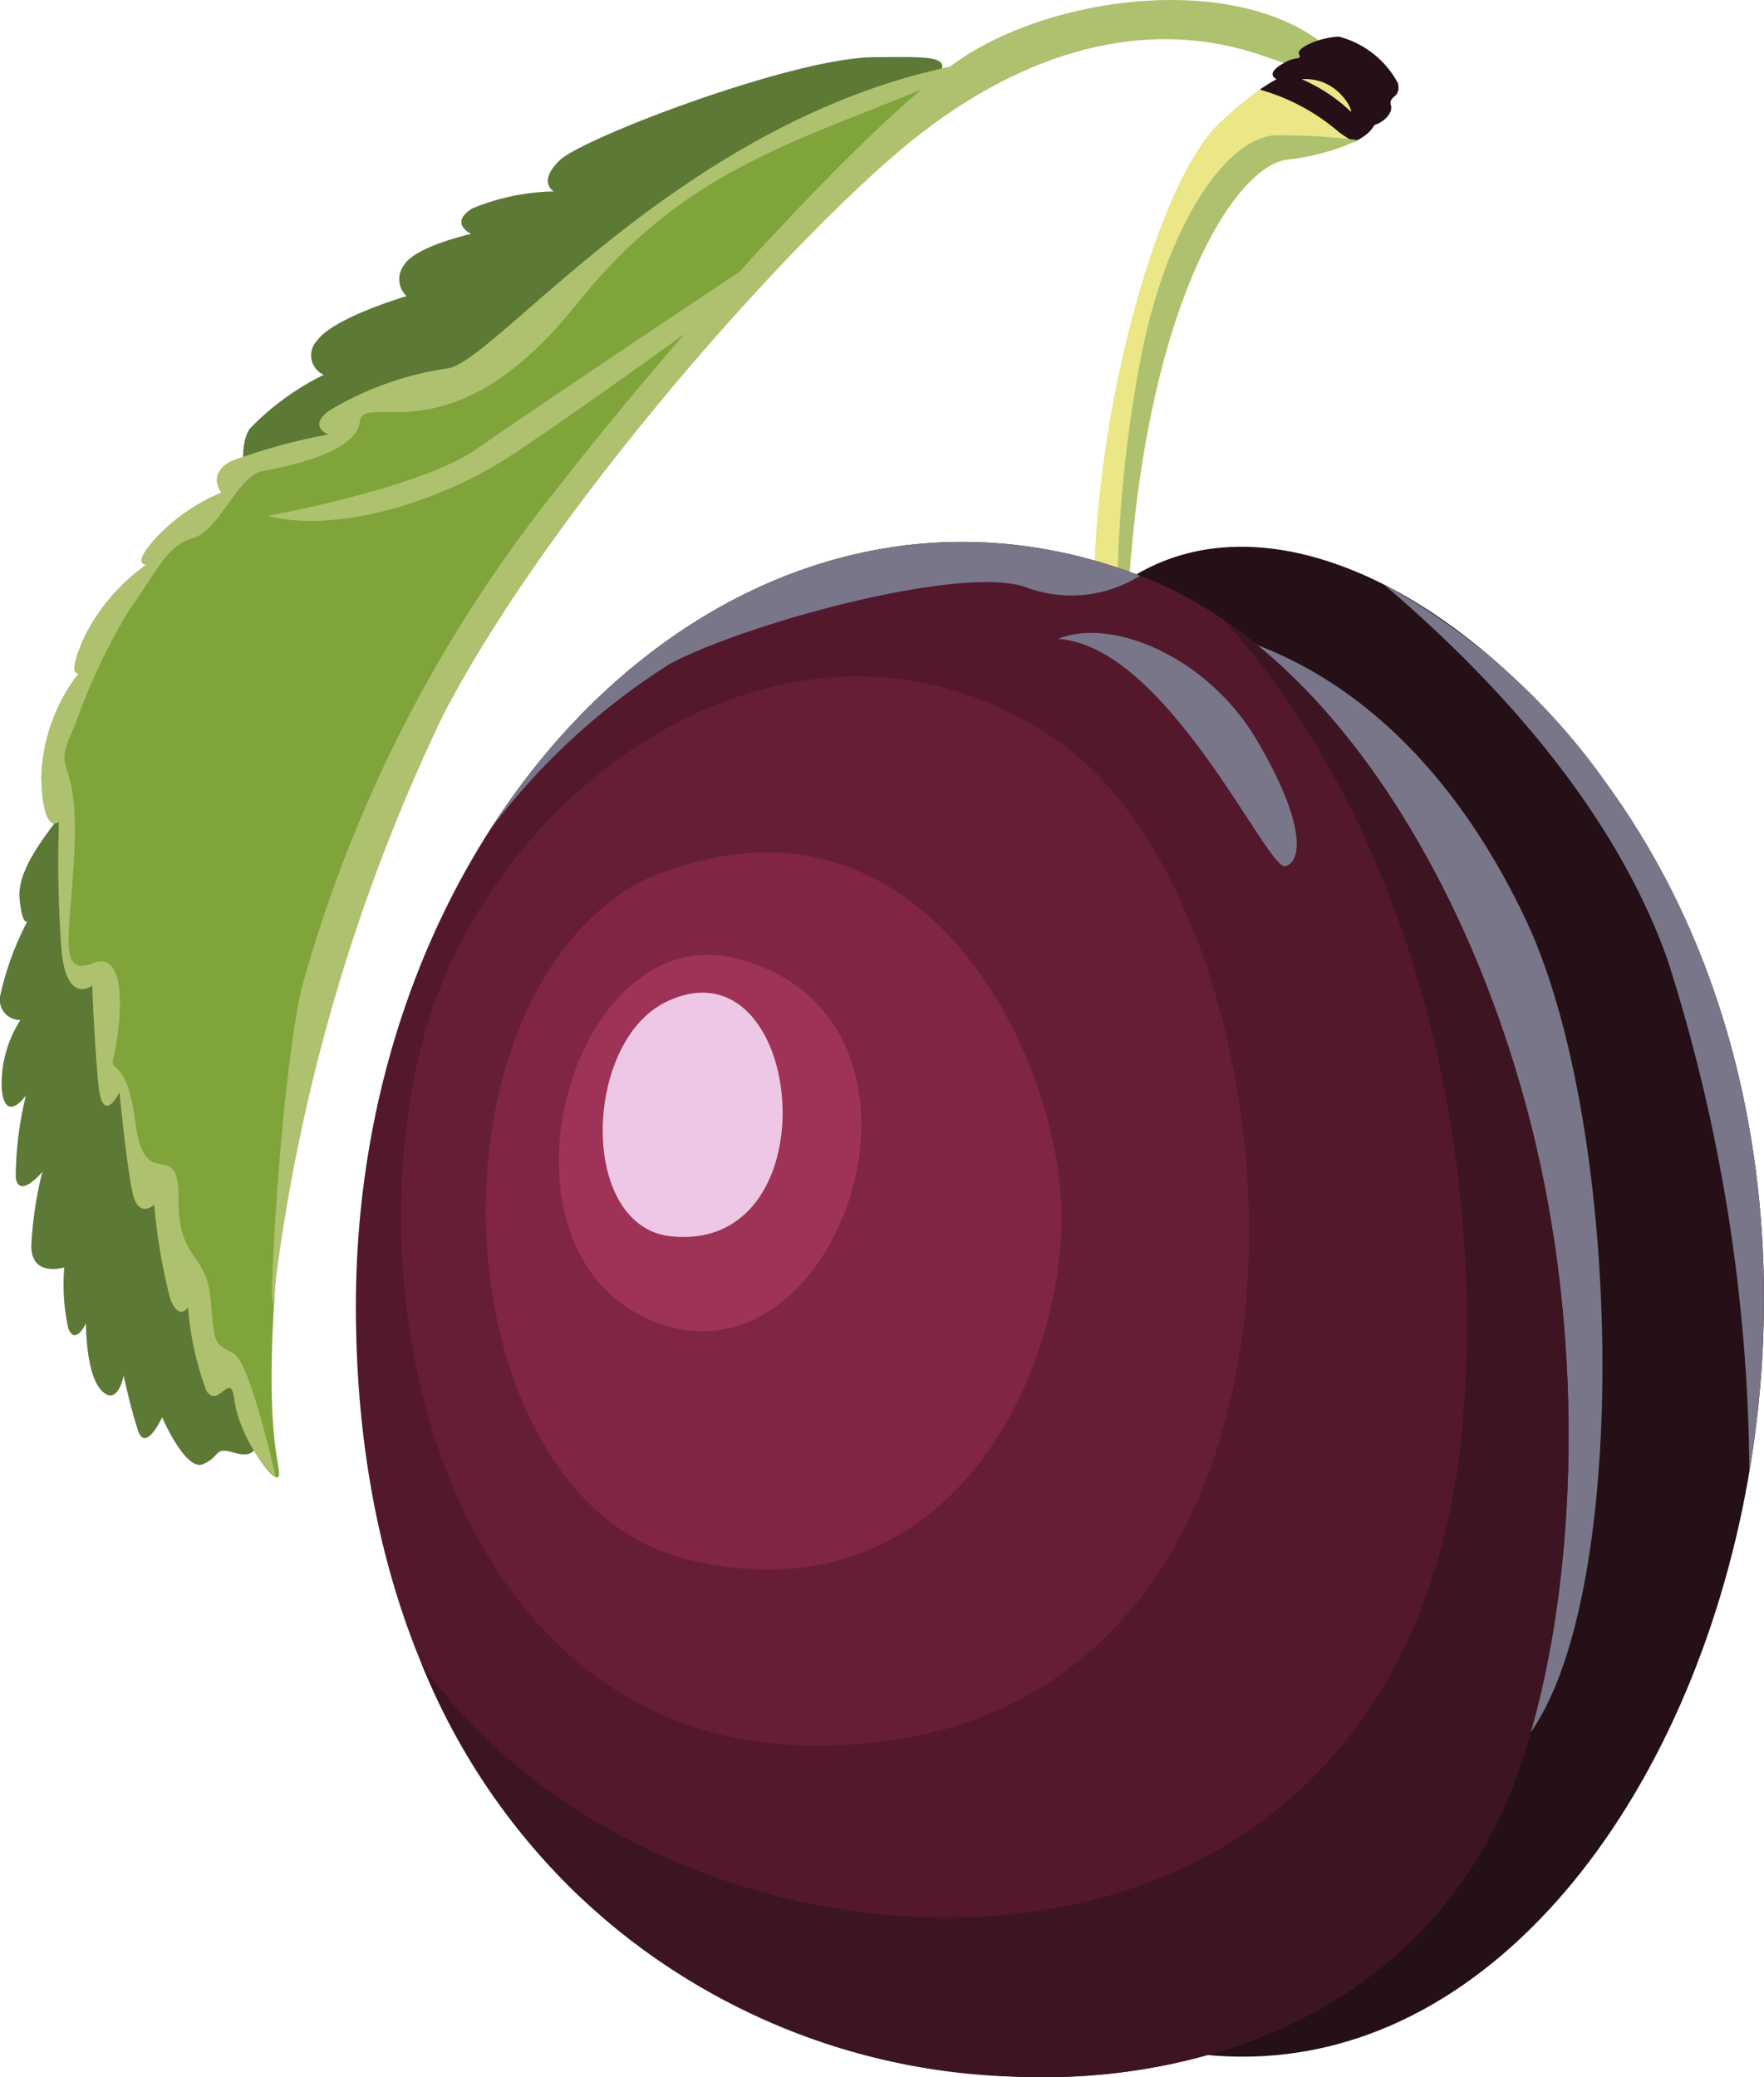
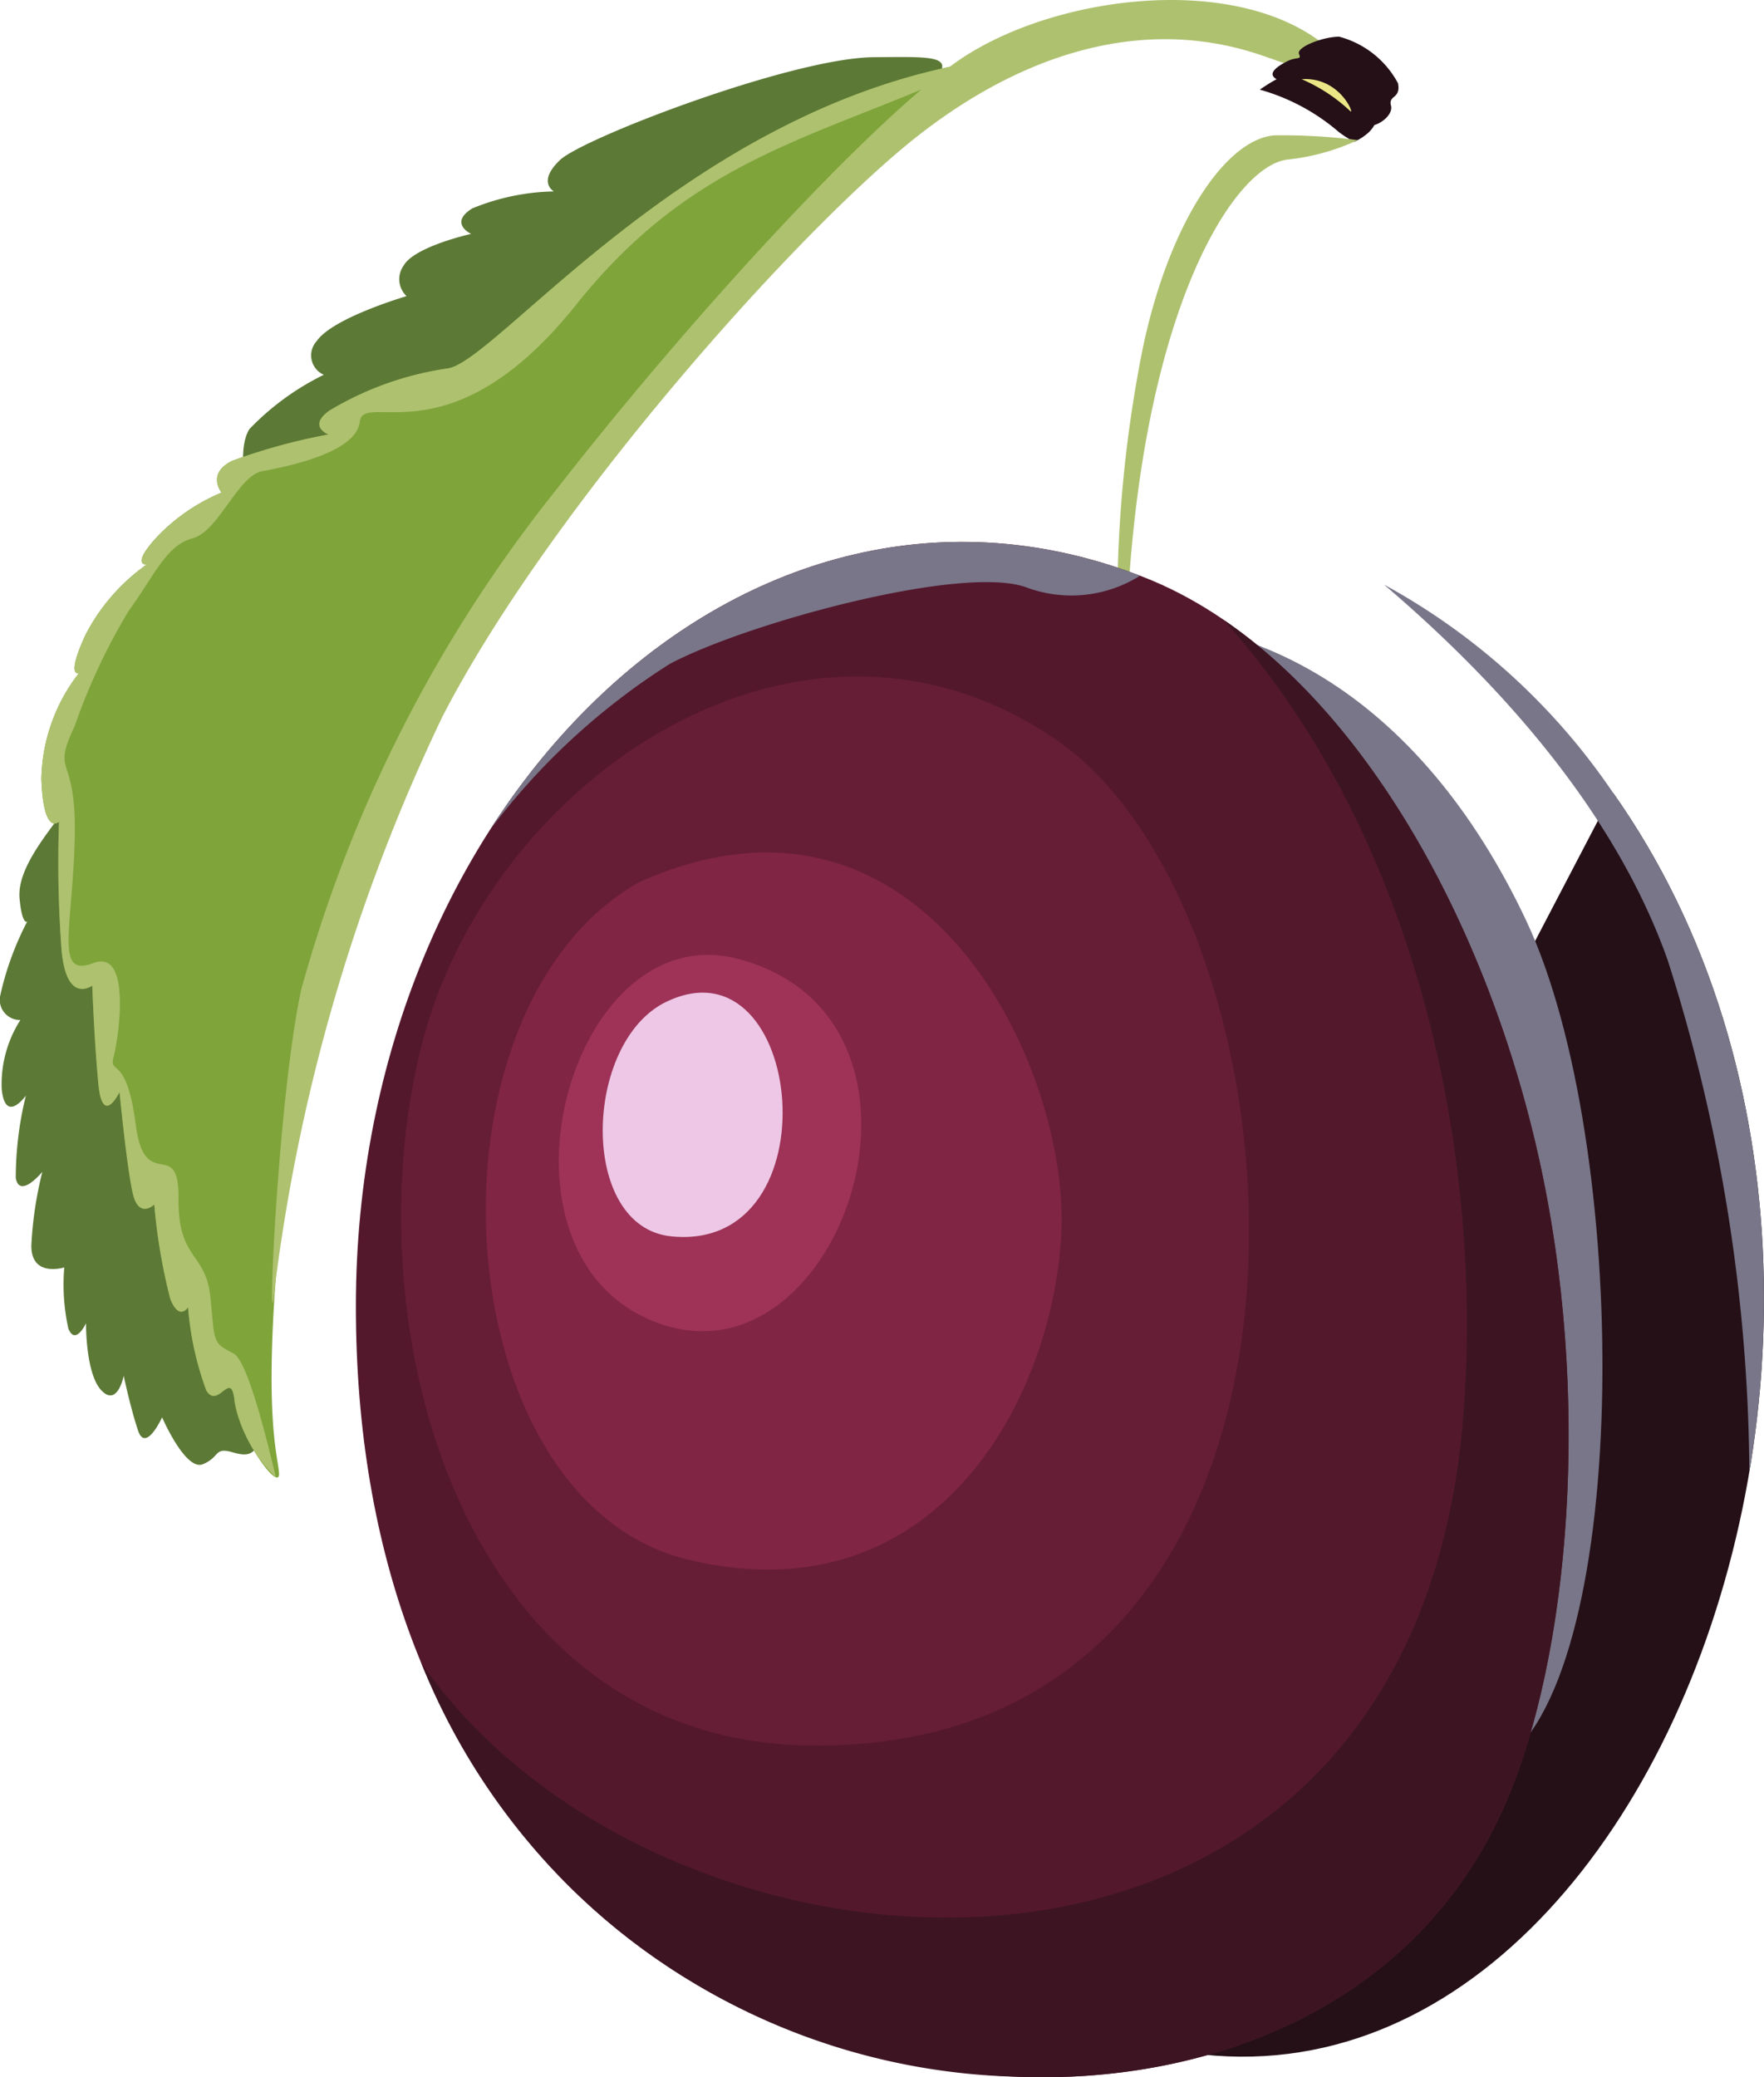
<svg xmlns="http://www.w3.org/2000/svg" width="50" height="58.867" viewBox="0 0 50 58.867">
  <defs>
    <clipPath id="clip-path">
      <rect id="Rectangle_1401" data-name="Rectangle 1401" width="50" height="58.867" fill="none" />
    </clipPath>
  </defs>
  <g id="Group_12062" data-name="Group 12062" clip-path="url(#clip-path)">
    <path id="Path_11972" data-name="Path 11972" d="M7.377,42.679c.1,1.53-.259,1.565-.787,1.411s-.346.136-.84.338S4.595,43.1,4.595,43.1s-.466,1.02-.682.374-.407-1.552-.407-1.552-.171.889-.627.42-.441-1.908-.441-1.908-.3.645-.5.151a5.737,5.737,0,0,1-.116-1.734s-.947.3-.933-.628A10.7,10.7,0,0,1,1.2,36.143s-.643.781-.753.175a9.787,9.787,0,0,1,.287-2.337s-.587.827-.686-.19a3.377,3.377,0,0,1,.53-1.951A.574.574,0,0,1,0,31.178,8.489,8.489,0,0,1,.771,29.05s-.143.116-.216-.646.61-1.65,1.294-2.538,5.279-6.978,5.241-7.9-.42-2.218-.021-2.872a7.472,7.472,0,0,1,2.109-1.539.6.6,0,0,1-.2-.956c.45-.659,2.546-1.273,2.546-1.273a.661.661,0,0,1-.084-.864c.307-.543,1.914-.9,1.914-.9s-.645-.3.033-.722a6.369,6.369,0,0,1,2.314-.481s-.487-.261.171-.889,6.6-2.9,8.9-2.915,2.811-.118.1,2.095-10.763,7.047-14.3,13.5S7.5,38.664,7.377,42.679" transform="translate(0 -2.934)" fill="#5c7936" fill-rule="evenodd" />
    <path id="Path_11973" data-name="Path 11973" d="M29.926,4.861c-2.572,2.374-7,5.508-11.665,12.239s-6.981,10.723-7.9,18.155-.392,8.926-.327,9.6-1.164-1.047-1.257-2-.46.237-.8-.309a8.7,8.7,0,0,1-.519-2.365s-.25.411-.506-.241A16.3,16.3,0,0,1,6.5,37.271s-.442.429-.612-.327-.373-2.862-.373-2.862-.482,1.013-.6-.232-.173-2.785-.173-2.785-.719.553-.868-.978A33.444,33.444,0,0,1,3.8,26.422s-.441.429-.5-1.207a5.018,5.018,0,0,1,1.062-3s-.374.132.185-1.081a5.553,5.553,0,0,1,1.738-2s-.478.046.309-.8a5.384,5.384,0,0,1,1.813-1.238s-.438-.537.3-.9a16.617,16.617,0,0,1,2.729-.747s-.6-.232.031-.679a9.01,9.01,0,0,1,3.362-1.195c1.427-.235,6.913-7.432,15.1-8.707" transform="translate(-2.127 -3.136)" fill="#7fa43a" fill-rule="evenodd" />
    <path id="Path_11974" data-name="Path 11974" d="M29.926,4.861l-.168.154c-4.448,2.048-7.913,2.511-11.3,6.756-3.554,4.456-6.028,2.418-6.131,3.313s-2.09,1.277-2.773,1.407-1.227,1.7-1.967,1.9-1.043.987-1.823,2.074a17.339,17.339,0,0,0-1.52,3.247c-.681,1.457.067.689,0,3.226s-.57,3.913.528,3.491.714,2.145.574,2.664.37-.1.626,1.9,1.233.323,1.215,2.1.778,1.506.906,2.822.059,1.26.659,1.581c.356.191.85,2.035,1.193,3.506a4.023,4.023,0,0,1-1.168-2.148c-.093-.957-.46.237-.8-.309a8.7,8.7,0,0,1-.519-2.365s-.25.411-.506-.241A16.3,16.3,0,0,1,6.5,37.271s-.442.429-.612-.327-.373-2.862-.373-2.862-.482,1.013-.6-.232-.173-2.785-.173-2.785-.719.553-.868-.978A33.444,33.444,0,0,1,3.8,26.422s-.441.429-.5-1.207a5.018,5.018,0,0,1,1.062-3s-.374.132.185-1.081a5.553,5.553,0,0,1,1.738-2s-.478.046.309-.8a5.384,5.384,0,0,1,1.813-1.238s-.438-.537.3-.9a16.617,16.617,0,0,1,2.729-.747s-.6-.232.031-.679a9.01,9.01,0,0,1,3.362-1.195c1.427-.235,6.913-7.432,15.1-8.707" transform="translate(-2.127 -3.136)" fill="#aec16f" fill-rule="evenodd" />
-     <path id="Path_11975" data-name="Path 11975" d="M21.41,27.588s4.336-.782,5.92-1.9,8.284-5.576,8.284-5.576l-1.19,1.445s-3.66,2.679-5.987,4.234-5.279,2.275-7.026,1.8" transform="translate(-13.811 -12.972)" fill="#aec16f" fill-rule="evenodd" />
    <path id="Path_11976" data-name="Path 11976" d="M51.786,1.474c1.5,1.395-.826.5-2.027.091-3.581-1.22-7.226.127-10.3,2.748-3.549,3.024-10.044,10.42-12.918,16.011a52.47,52.47,0,0,0-4.717,15.953c-.285,2.937.022-5,.721-8.229a39.407,39.407,0,0,1,7.231-14.172C33.88,8.609,39.154,2.974,41.42,1.554c2.847-1.785,7.97-2.309,10.366-.08" transform="translate(-14.008 0)" fill="#aec16f" fill-rule="evenodd" />
-     <path id="Path_11977" data-name="Path 11977" d="M87.433,19.129c.249-4.9,1.9-10.645,3.548-12.177,2.03-1.885,3.045-1.885,4.06-.87S94.9,7.722,92.866,8.012c-1.572.224-4.275,4.551-4.556,13.718-.077,2.529-1-.266-.877-2.6" transform="translate(-56.396 -3.487)" fill="#ebe786" fill-rule="evenodd" />
    <path id="Path_11978" data-name="Path 11978" d="M100.621,6.026c1.319-.916,2.127-.751,2.934.057.613.613.432,1.083-.253,1.423a2.779,2.779,0,0,1-.444-.278,5.839,5.839,0,0,0-2.237-1.2" transform="translate(-64.91 -3.487)" fill="#251017" fill-rule="evenodd" />
    <path id="Path_11979" data-name="Path 11979" d="M96.093,10.928a6.279,6.279,0,0,1-2.014.554c-1.572.224-4.275,4.551-4.556,13.718-.019.634-.092.933-.187.989A37.046,37.046,0,0,1,90,16.828c.766-3.64,2.395-5.939,3.735-6.035a16.592,16.592,0,0,1,2.356.135" transform="translate(-57.609 -6.957)" fill="#aec16f" fill-rule="evenodd" />
    <path id="Path_11980" data-name="Path 11980" d="M104.154,5.425c.356.173.925-.234.844-.539s.285-.183.2-.631a2.666,2.666,0,0,0-1.668-1.322c-.468,0-1.22.3-1.139.488s-.061.061-.366.224-.61.386-.142.549a18.244,18.244,0,0,1,2.268,1.23" transform="translate(-65.571 -1.893)" fill="#251017" fill-rule="evenodd" />
    <path id="Path_11981" data-name="Path 11981" d="M103.956,6.316a4.739,4.739,0,0,1,1.372.9c.152.163-.264-.974-1.372-.9" transform="translate(-67.061 -4.072)" fill="#ebe786" fill-rule="evenodd" />
-     <path id="Path_11982" data-name="Path 11982" d="M92.246,50.616C103.4,66.371,91.1,94.661,74.724,84.17c-5.016-3.213-1.4-19.865-.242-30.818,1.45-13.691,11.734-11.252,17.764-2.736" transform="translate(-46.534 -28.162)" fill="#251017" fill-rule="evenodd" />
+     <path id="Path_11982" data-name="Path 11982" d="M92.246,50.616C103.4,66.371,91.1,94.661,74.724,84.17" transform="translate(-46.534 -28.162)" fill="#251017" fill-rule="evenodd" />
    <path id="Path_11983" data-name="Path 11983" d="M83.88,49.66c5.6-.914,10.51,2.056,13.48,8.339s3.018,21.208-.637,23.836S83.88,49.66,83.88,49.66" transform="translate(-54.11 -31.931)" fill="#797689" fill-rule="evenodd" />
    <path id="Path_11984" data-name="Path 11984" d="M28.421,64.932c0,14.237,9.005,21.423,18.7,21.832,5.394.228,11.373-1.919,13.895-7.758,1.787-4.138,2.477-11.484.907-18.416C60.261,53.264,56.146,46.4,50.785,44.281c-11.262-4.455-22.364,6.413-22.364,20.651" transform="translate(-18.334 -27.913)" fill="#54182c" fill-rule="evenodd" />
    <path id="Path_11985" data-name="Path 11985" d="M57.581,44.233c-7.156-2.752-14.23.663-18.413,7.182a19.241,19.241,0,0,1,5.073-4.678c2.1-1.131,8.244-2.829,10.1-2.182a3.658,3.658,0,0,0,3.237-.322" transform="translate(-25.267 -27.916)" fill="#797689" fill-rule="evenodd" />
    <path id="Path_11986" data-name="Path 11986" d="M33.636,79.056a18.66,18.66,0,0,0,16.846,11.73c5.394.228,11.373-1.919,13.895-7.758,1.787-4.138,2.477-11.484.907-18.416-1.42-6.269-4.638-12.2-8.9-15.107,5.533,6.16,7.338,15.206,6.8,22.422C61.818,90.46,40.52,89,33.636,79.056" transform="translate(-21.698 -31.935)" fill="#3d1522" fill-rule="evenodd" />
    <path id="Path_11987" data-name="Path 11987" d="M50.627,55.827c7.512,5.175,9.041,28.8-7.107,28.482-9.678-.191-12.9-11.694-10.929-19.727,1.872-7.641,10.8-13.737,18.036-8.756" transform="translate(-20.669 -34.847)" fill="#661e36" fill-rule="evenodd" />
    <path id="Path_11988" data-name="Path 11988" d="M117.013,52.564c3.966,5.6,4.965,12.786,3.873,19.249a48.611,48.611,0,0,0-2.312-14.484c-1.407-3.986-4.474-7.611-8.045-10.653a18.606,18.606,0,0,1,6.485,5.888" transform="translate(-71.301 -30.11)" fill="#797689" fill-rule="evenodd" />
    <path id="Path_11989" data-name="Path 11989" d="M43.142,68.91c-6.4,3.617-5.565,17.53,1.391,19.2s10.3-4.452,10.573-9.182-3.9-13.634-11.965-10.017" transform="translate(-25.026 -43.91)" fill="#802543" fill-rule="evenodd" />
    <path id="Path_11990" data-name="Path 11990" d="M49.705,76.356c-4.821-1.266-7.422,8.5-2.216,10.339s8.642-8.651,2.216-10.339" transform="translate(-28.79 -49.184)" fill="#9e3357" fill-rule="evenodd" />
-     <path id="Path_11991" data-name="Path 11991" d="M84.5,50.707c1.515-.631,4.229.505,5.617,2.84s1.325,3.471.821,3.6S87.592,50.9,84.5,50.707" transform="translate(-54.51 -32.6)" fill="#797689" fill-rule="evenodd" />
    <path id="Path_11992" data-name="Path 11992" d="M50.075,86.168c-2.632-.266-2.5-5.511-.14-6.647,3.916-1.882,4.8,7.117.14,6.647" transform="translate(-31.049 -51.131)" fill="#edc7e5" fill-rule="evenodd" />
  </g>
</svg>